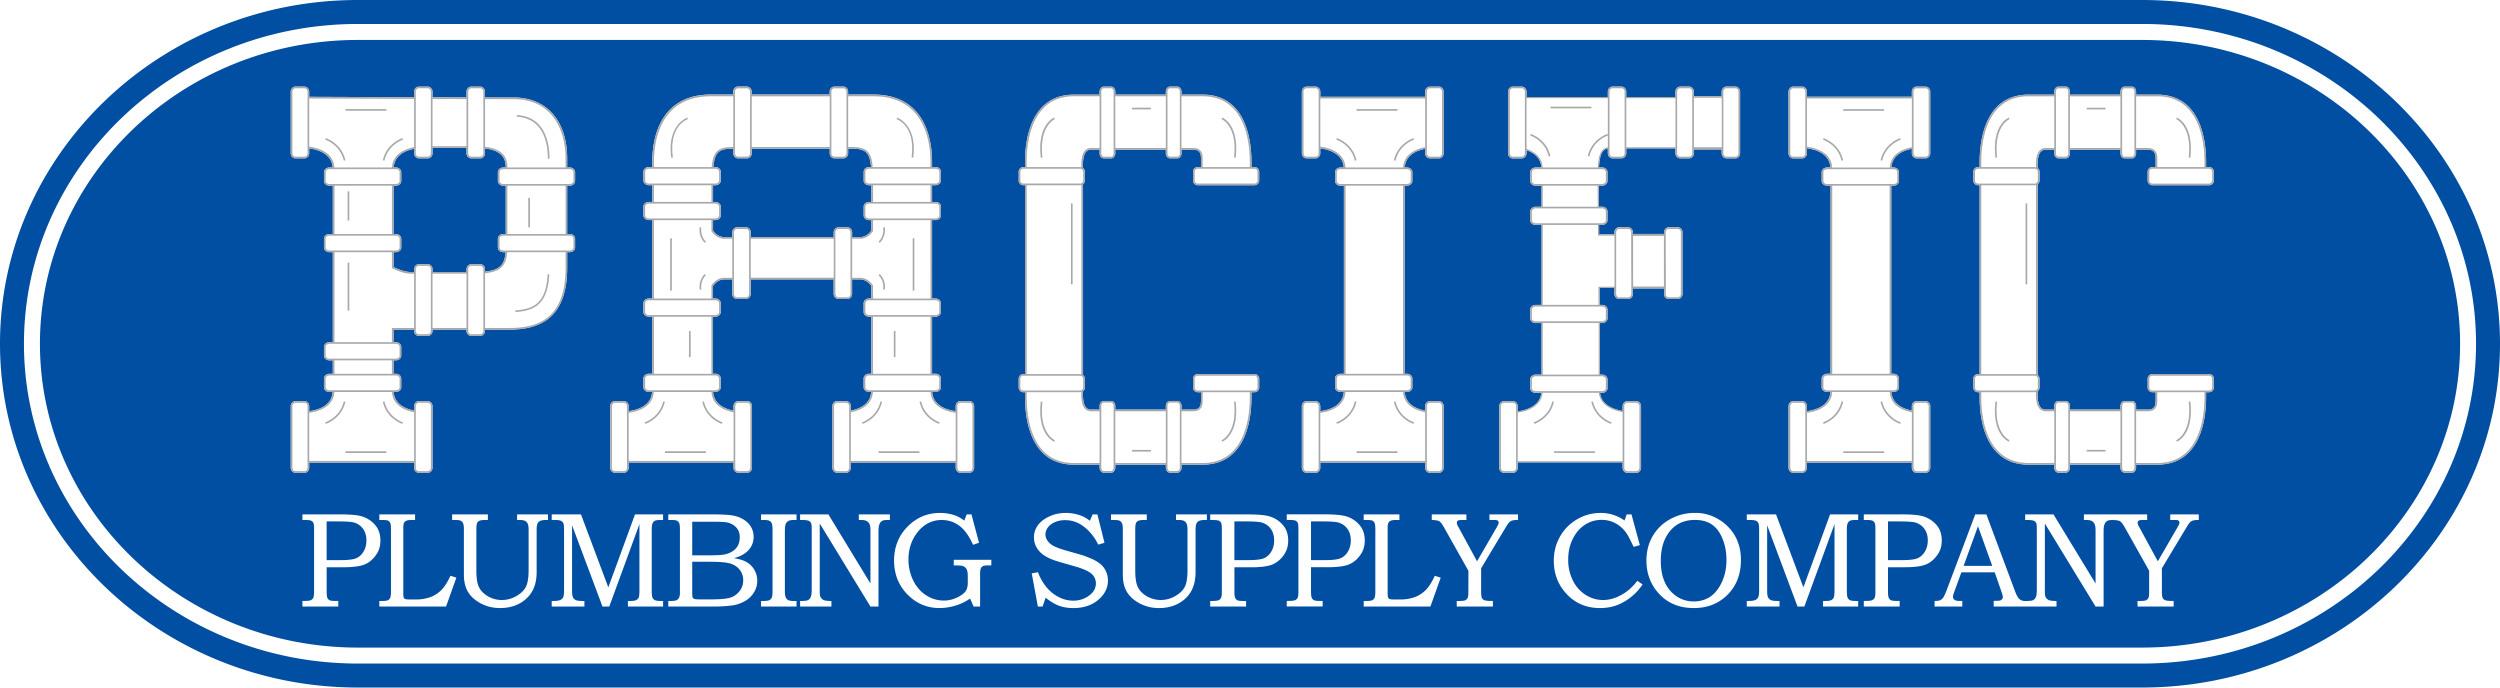
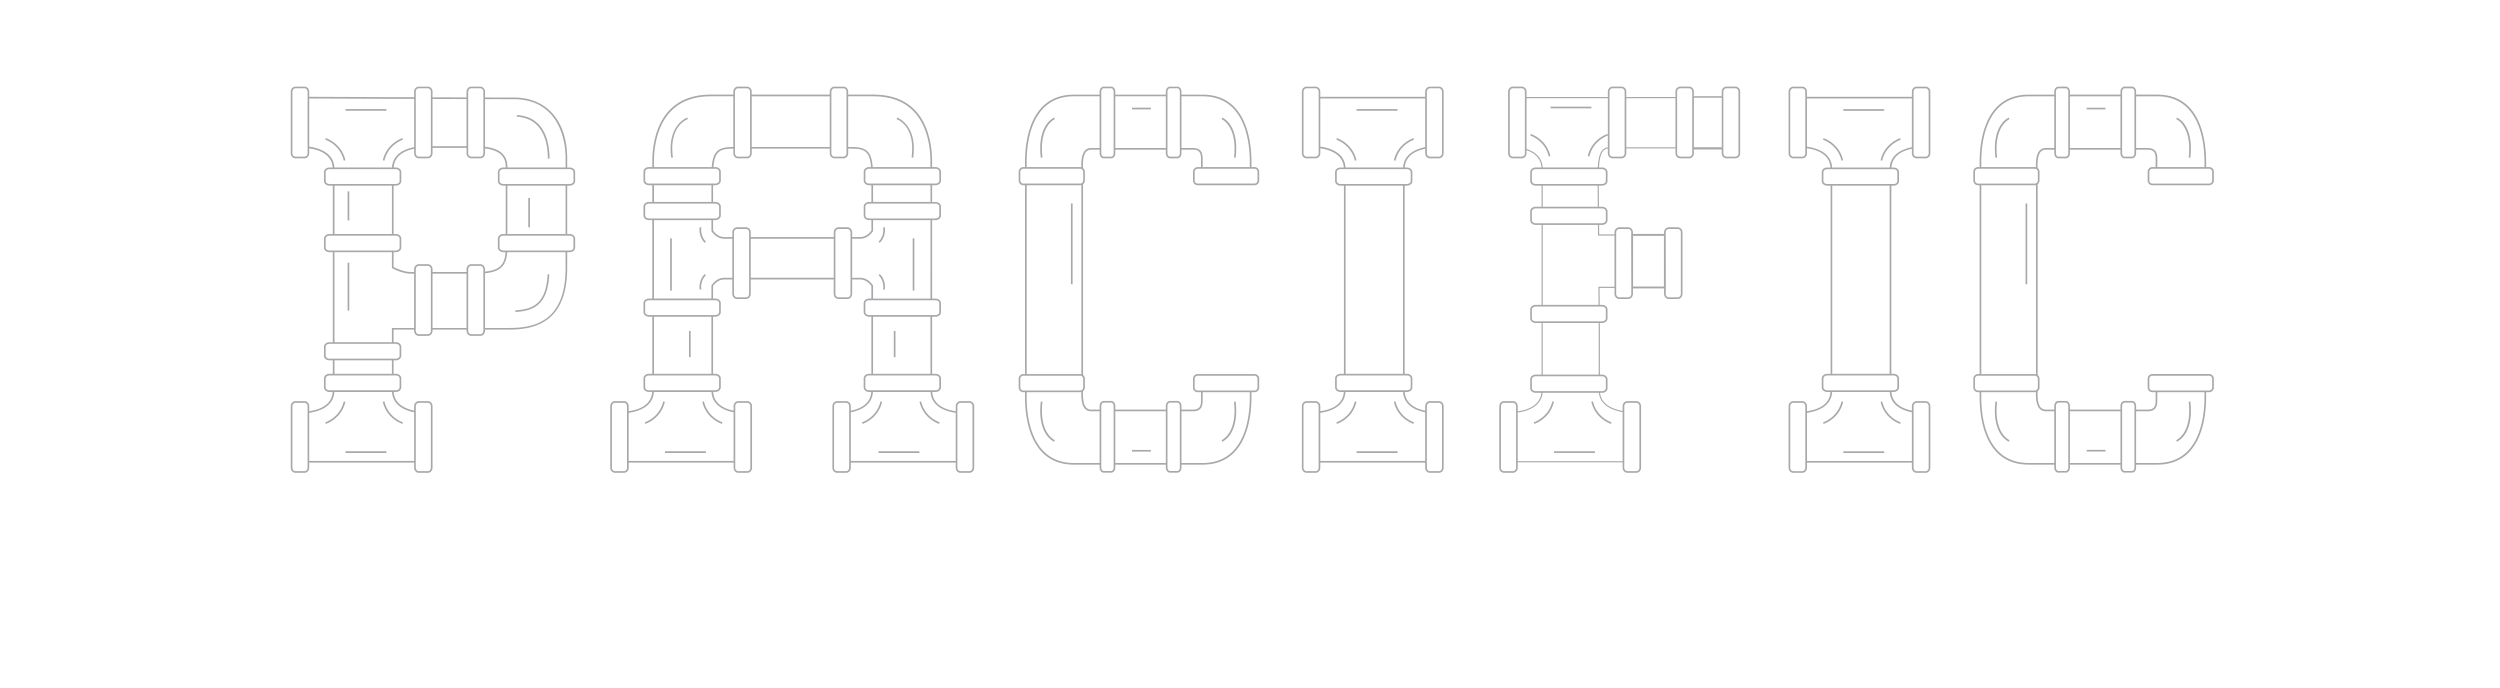
<svg xmlns="http://www.w3.org/2000/svg" width="160" height="44">
  <g fill="none" fill-rule="evenodd">
-     <path fill="#004FA2" d="M137.096 0C149.726 0 160 9.87 160 22.001c0 12.13-10.275 22.001-22.904 22.001H22.903c-12.63 0-22.903-9.87-22.903-22C0 9.87 10.273 0 22.903 0zm0 1.534H22.903c-11.784 0-21.37 9.181-21.37 20.467s9.586 20.466 21.37 20.466h114.193c11.785 0 21.37-9.18 21.37-20.466s-9.585-20.467-21.37-20.467m0 1.023c11.22 0 20.35 8.722 20.35 19.444s-9.13 19.444-20.35 19.444H22.903c-11.22 0-20.347-8.723-20.347-19.444 0-10.722 9.127-19.444 20.347-19.444zm-28.613 30.27a3.2 3.2 0 00-1.593.4q-.724.4-1.122 1.09-.397.69-.396 1.558 0 1.17.704 2.01.858 1.03 2.326 1.03 1.317 0 2.168-.858.849-.857.85-2.216 0-.877-.382-1.544a2.9 2.9 0 00-1.086-1.082 2.8 2.8 0 00-1.47-.388m-77.258.095h-2.288v.357h.211q.244 0 .343.05a.32.32 0 01.147.163q.052.11.052.388v2.893q0 .667.263 1.108.262.44.82.738.555.295 1.23.296.709 0 1.245-.29.534-.292.815-.785.284-.497.283-1.241V33.88q-.001-.348.125-.475.127-.125.466-.126h.136v-.357h-1.978v.357h.167q.237 0 .347.06.11.057.167.181.055.124.056.404v2.552q-.001.741-.175 1.083-.175.341-.61.59-.437.25-.923.251-.484 0-.887-.233-.403-.234-.576-.577-.172-.344-.172-1.052V33.88q0-.302.047-.404a.3.3 0 01.14-.144q.117-.052.398-.053h.15zm28.934-.094c-.807 0-1.495.29-2.072.874q-.865.877-.865 2.17 0 1.3.854 2.171.855.873 2.054.872.59-.001 1.195-.214.407-.144.762-.396l.224.513h.416V36.78q0-.295.045-.396a.27.27 0 01.136-.15q.092-.05.34-.05h.198v-.357h-2.404v.357q.488 0 .598.047.144.06.222.197.076.138.077.472v.423a1.3 1.3 0 01-.049.333.7.7 0 01-.211.315 1.9 1.9 0 01-.558.327 1.9 1.9 0 01-.717.138 2.07 2.07 0 01-1.11-.325q-.524-.324-.838-.945a3 3 0 01-.313-1.36q.001-1.034.61-1.779.614-.747 1.518-.747.628.001 1.125.365.495.365.88 1.222l.382-.13-.483-1.814h-.308l-.152.396a2.3 2.3 0 00-.426-.264 2.5 2.5 0 00-.537-.17 3 3 0 00-.593-.056m42.268 0q-.801 0-1.495.408-.695.406-1.09 1.102-.397.696-.398 1.55 0 1.165.716 2.009.862 1.018 2.242 1.018.626 0 1.148-.21a3.4 3.4 0 001.007-.641q.309-.273.57-.662l-.339-.23q-.433.579-1.02.903-.592.324-1.158.325-.599 0-1.119-.322a2.25 2.25 0 01-.82-.918 2.9 2.9 0 01-.305-1.354q0-.74.3-1.332t.782-.897c.32-.205.674-.306 1.052-.306q.487-.001.893.218.406.224.673.594c.114.156.273.461.486.915l.4-.109-.535-1.967h-.31l-.134.39a2.8 2.8 0 00-.747-.37 2.6 2.6 0 00-.799-.114m-29.033.094h-2.288v.357h.212q.244 0 .343.05a.32.32 0 01.148.163c.035.072.052.204.052.388v2.893q0 .667.262 1.108.263.44.82.738.555.295 1.23.296.71 0 1.245-.29.536-.292.816-.785.282-.497.283-1.241v-2.72q0-.348.124-.475.125-.125.467-.126h.135v-.357h-1.978v.357h.168q.235 0 .346.06.111.057.168.181.053.124.054.404v2.552q.002.741-.174 1.083t-.612.59a1.81 1.81 0 01-1.807.018q-.406-.234-.576-.577-.173-.344-.175-1.052V33.88q.001-.302.049-.404a.3.3 0 01.142-.144q.115-.052.397-.053h.15zm-5.173-.094q-.584-.002-1.077.229-.494.235-.732.576-.237.343-.239.75 0 .517.365.918.364.4 1.258.66l1.063.304q.721.212 1 .456a.8.8 0 01.278.627q-.001.42-.38.727a1.67 1.67 0 01-1.07.366q-.452.001-.886-.208a2.5 2.5 0 01-.793-.617 3.2 3.2 0 01-.576-.996l-.4.077.393 2.121h.303l.192-.567q.464.371.862.517.4.146.908.147.981-.001 1.601-.527.618-.526.619-1.23 0-.316-.126-.588a1.3 1.3 0 00-.34-.462 2.4 2.4 0 00-.605-.357 6 6 0 00-.591-.227l-1.113-.318q-.53-.158-.76-.3a1.04 1.04 0 01-.35-.327.7.7 0 01-.116-.382q0-.221.15-.432.15-.21.445-.344t.666-.132q.624 0 1.13.366.615.439.988 1.202l.4-.12-.454-1.815h-.305l-.177.408a2 2 0 00-.589-.337 2.7 2.7 0 00-.942-.165m45.447.094h-1.872v.357h.203c.181 0 .311.016.382.048a.3.3 0 01.157.154q.047.103.047.417v3.864q-.001.341-.056.457a.4.4 0 01-.184.179q-.13.062-.434.063h-.115v.357h2.094v-.357h-.14q-.3-.002-.42-.06a.4.4 0 01-.176-.176c-.036-.076-.055-.215-.055-.428v-4.179l1.944 5.2h.437l1.93-5.275v4.343q0 .096-.024.268a.3.3 0 01-.073.162.34.34 0 01-.162.11q-.105.036-.316.035h-.163v.357h2.252v-.357h-.152q-.276 0-.382-.057a.32.32 0 01-.147-.168c-.03-.07-.044-.231-.044-.474v-3.89q0-.266.054-.384a.34.34 0 01.15-.162q.098-.048.369-.047h.152v-.357h-1.798l-1.708 4.667zm13.461 0h-.713l-1.84 4.879q-.136.347-.216.454a.5.5 0 01-.189.156q-.106.05-.356.05v.358h1.773v-.358q-.072-.004-.184-.003a.7.7 0 01-.251-.035.24.24 0 01-.119-.094.26.26 0 01-.043-.148q.001-.075.073-.274l.464-1.278h2.134l.4 1.145q.121.345.121.434 0 .121-.122.2-.06.044-.269.043-.097 0-.195.01v.358h4.02v-.358a2 2 0 01-.431-.035.4.4 0 01-.185-.109.4.4 0 01-.107-.176 2.3 2.3 0 01-.022-.422v-4.215l3.245 5.314h.515v-4.84q.001-.285.065-.44a.37.37 0 01.198-.216q.088-.04.325-.042.33.009.454.072.122.065.311.397l1.561 2.779v1.33q0 .31-.038.39a.36.36 0 01-.151.164q-.094.049-.38.05h-.174v.356h2.312v-.357q-.418 0-.534-.045a.33.33 0 01-.166-.14q-.052-.096-.053-.417v-1.49l1.602-2.664q.135-.221.21-.293a.5.5 0 01.194-.103 1.3 1.3 0 01.355-.03v-.357h-1.826v.357h.307a1 1 0 01.153.01q.067.02.099.06a.2.2 0 01.03.1.3.3 0 01-.017.084q-.016.038-.086.175l-1.28 2.214-1.16-2.133-.055-.1a.5.5 0 01-.076-.225q-.001-.102.064-.142.063-.044.294-.043h.25v-.357h-4.048v.357h.15q.241 0 .356.068.121.066.178.2c.044.086.061.23.061.43v3.367l-2.692-4.422h-1.813v.357h.15q.323.002.431.063.111.062.15.208.014.075.014.428v3.74q.001.34-.058.482a.4.4 0 01-.167.203q-.107.057-.415.058h-.104a.54.54 0 01-.37-.122q-.138-.12-.276-.491zm-33.279 0h-2.216v.357q.343.008.469.073.123.065.313.397l1.563 2.779-.002 1.33q.001.31-.04.39a.36.36 0 01-.148.164q-.096.049-.381.05h-.176v.356h2.315v-.357q-.421 0-.534-.045a.3.3 0 01-.166-.14q-.054-.096-.053-.417v-1.49l1.6-2.664q.137-.221.212-.293a.5.5 0 01.192-.103q.114-.033.357-.03v-.357h-1.829v.357h.31q.118.003.15.01.071.02.099.06.03.042.03.1a.2.2 0 01-.015.084 3 3 0 01-.087.175l-1.28 2.214-1.16-2.133q-.033-.063-.057-.1a.5.5 0 01-.075-.225q-.001-.102.065-.142.063-.044.295-.043h.25zm-40.831 0h-1.812v.357h.148q.323.002.43.063.11.062.149.208.018.075.016.428v3.74q0 .34-.059.482a.4.4 0 01-.167.203q-.108.057-.416.058h-.101v.357h2.004v-.357a2 2 0 01-.431-.035.4.4 0 01-.185-.109.5.5 0 01-.11-.176 2.3 2.3 0 01-.02-.422v-4.215l3.245 5.314h.515v-4.84q0-.285.066-.44a.37.37 0 01.195-.216q.097-.044.358-.043h.109v-.357h-1.988v.357h.151q.238 0 .356.068a.43.43 0 01.18.2q.059.13.058.43v3.367zm-2.04 0h-2.272v.357h.185q.253 0 .356.053a.32.32 0 01.148.167q.047.114.047.443v3.882q0 .306-.047.416a.34.34 0 01-.148.164q-.103.056-.356.057h-.185v.357h2.272v-.357h-.174q-.26-.001-.361-.056a.4.4 0 01-.155-.175q-.056-.119-.056-.406v-3.803q.001-.36.052-.483a.4.4 0 01.161-.19q.11-.069.359-.069h.174zm-24.413 0h-2.288v.357h.185q.286 0 .376.043.09.045.138.15.046.104.046.408v4.006q0 .263-.051.371a.3.3 0 01-.145.157q-.095.047-.364.047h-.185v.357h4.27l.661-1.847-.378-.125q-.276.6-.568.901-.293.301-.699.46a2.7 2.7 0 01-.956.159h-.318q-.29-.002-.345-.026a.18.18 0 01-.112-.11 1 1 0 01-.02-.235v-4.219q-.001-.228.047-.315.046-.09.147-.135.101-.048.349-.047h.21zm62.998 0h-2.286v.357h.184q.288 0 .377.043.09.045.137.15.046.104.047.408v4.006q0 .263-.052.371a.3.3 0 01-.146.157q-.093.047-.363.047h-.184v.357h4.269l.66-1.847-.378-.125q-.275.6-.567.901t-.695.46a2.7 2.7 0 01-.957.159h-.319q-.29-.002-.348-.026a.2.2 0 01-.11-.11q-.022-.056-.022-.34v-4.114q0-.228.05-.315.046-.09.144-.135.102-.048.35-.047h.21zm-52.38 0H35.31v.357h.2q.277 0 .384.048a.32.32 0 01.158.154q.047.103.047.417v3.864q0 .341-.054.457a.4.4 0 01-.187.179q-.127.062-.432.063h-.116v.357h2.092v-.357h-.14q-.3-.002-.417-.06a.4.4 0 01-.177-.176c-.036-.076-.055-.215-.055-.428v-4.179l1.946 5.2h.435l1.93-5.275v4.343q-.002.096-.023.268a.3.3 0 01-.073.162.35.35 0 01-.166.11q-.1.036-.313.035h-.163v.357h2.252v-.357h-.152q-.277 0-.38-.057a.3.3 0 01-.15-.168c-.03-.07-.045-.231-.045-.474v-3.89q.002-.266.054-.384a.34.34 0 01.153-.162q.095-.048.368-.047h.152v-.357H40.64l-1.708 4.667zm42.615 0h-2.345v.358h.137q.31 0 .412.042.103.046.15.14.045.096.045.376v4.029q0 .289-.05.392a.3.3 0 01-.155.152q-.105.05-.402.05h-.137v.357h2.296v-.356h-.203q-.275-.001-.363-.05a.33.33 0 01-.14-.172q-.04-.089-.04-.424v-1.511h1.086q.933 0 1.367-.187a1.7 1.7 0 00.733-.638q.255-.372.255-.882 0-.604-.332-.99-.331-.39-.836-.552-.405-.136-1.478-.135m-34.21 0H42.77v.358h.197q.271-.001.362.047.092.044.14.152.046.106.046.393v4.1q0 .279-.153.4-.104.09-.395.09h-.197v.356h2.97q.533 0 1.039-.06a2.3 2.3 0 00.888-.283 1.6 1.6 0 00.586-.56q.212-.344.21-.743a1.36 1.36 0 00-.788-1.253q-.237-.117-.7-.2.367-.097.574-.227.336-.2.51-.488.171-.285.173-.646-.002-.498-.33-.853-.33-.354-.895-.491-.38-.093-1.42-.093m-23.882 0h-2.351v.358h.138q.31 0 .414.042.103.046.148.14.048.096.047.376v4.029q0 .289-.05.392a.32.32 0 01-.157.152q-.104.05-.402.05h-.138v.357h2.297v-.356h-.201c-.185 0-.304-.018-.365-.05a.32.32 0 01-.141-.172q-.038-.089-.038-.424v-1.511h1.087q.93 0 1.365-.187.433-.19.735-.638.253-.372.253-.882 0-.604-.331-.99a1.77 1.77 0 00-.835-.552q-.407-.136-1.475-.135m99.923 0h-2.345v.358h.136q.308 0 .414.042.102.046.146.14c.034.063.047.19.047.376v4.029q0 .289-.048.392a.32.32 0 01-.156.152q-.107.05-.403.05h-.136v.357h2.295v-.356h-.201q-.278-.001-.365-.05a.32.32 0 01-.14-.172q-.04-.089-.04-.424v-1.511h1.088q.931 0 1.364-.187.434-.19.733-.638.257-.372.255-.882 0-.604-.33-.99a1.8 1.8 0 00-.835-.552q-.405-.136-1.48-.135m-36.926 0h-2.349v.358h.139q.31 0 .413.042.104.046.15.14.044.096.044.376v4.029q0 .289-.047.392a.32.32 0 01-.156.152c-.072.033-.204.05-.404.05h-.139v.357h2.298v-.356h-.203q-.275-.001-.362-.05a.32.32 0 01-.141-.172q-.038-.089-.039-.424v-1.511h1.086q.93 0 1.366-.187.432-.19.734-.638.254-.372.254-.882-.001-.604-.332-.99a1.77 1.77 0 00-.836-.552q-.406-.136-1.476-.135m23.776.358q.627 0 1.048.27.419.268.674.836.295.658.295 1.451 0 .784-.295 1.422-.3.641-.752.939t-1.047.298a1.94 1.94 0 01-1.067-.307 2.1 2.1 0 01-.76-.873q-.28-.573-.282-1.396 0-.863.285-1.45.29-.588.766-.89.475-.3 1.135-.3m-63.026 2.677q.947 0 1.322.125.37.124.582.405.21.283.21.645 0 .43-.258.735a1.2 1.2 0 01-.627.403q-.37.095-1.23.095h-.575q-.342 0-.409-.022-.104-.029-.138-.106-.026-.054-.026-.347v-1.933zm81.14-2.274l.912 2.536h-1.831zm-104.938-.308q.742 0 1.003.07c.246.074.436.207.58.406q.215.299.215.742 0 .406-.184.71a1.02 1.02 0 01-.465.427q-.28.12-.976.121h-.921v-2.476zm99.927 0c.494 0 .831.024 1.002.07q.367.11.58.406.216.299.216.742 0 .406-.183.71-.185.303-.466.427c-.188.08-.51.121-.977.121h-.92v-2.476zm-41.83 0q.743 0 1.001.07.368.11.583.406.211.299.212.742 0 .406-.184.71a1 1 0 01-.465.427q-.28.12-.973.121h-.923v-2.476zm4.902 0q.743 0 1.003.07.367.11.58.406.216.299.216.742 0 .406-.185.71a1 1 0 01-.465.427c-.185.08-.513.121-.976.121h-.92v-2.476zm-39.042.019q.724 0 .958.052.352.09.565.331c.142.16.211.365.211.606q.001.43-.232.706-.235.271-.674.386-.281.071-1.048.07h-1.088V33.39zm2.196-27.85h-.578c-.167 0-.302.145-.302.325v.186h-1.434c-3.3 0-3.73 2.87-3.748 4.211l-.001.426h-.218c-.191 0-.347.134-.347.298v.568c0 .165.156.298.347.298h.218v1.07h-.218c-.191 0-.347.132-.347.297v.568c0 .165.156.297.347.297h.218v5.02h-.218c-.191 0-.347.133-.347.297v.57c0 .163.156.296.347.296h.218v3.651h-.218c-.191 0-.347.134-.347.299v.567c0 .165.156.298.347.298h.21c-.058.914-.99 1.163-1.503 1.23v-.319c0-.18-.135-.324-.3-.324h-.578c-.166 0-.302.145-.302.324v3.938c0 .18.136.325.302.325h.579c.164 0 .299-.146.299-.325v-.328h6.713v.328c0 .18.136.325.302.325h.579c.165 0 .3-.146.3-.325v-3.938c0-.18-.135-.324-.3-.324h-.58c-.165 0-.3.145-.3.324v.285c-.525-.102-1.254-.39-1.306-1.196h.138c.192 0 .348-.133.348-.298v-.567c0-.165-.156-.299-.348-.299h-.145v-3.65h.145c.192 0 .348-.134.348-.298v-.569c0-.164-.156-.297-.348-.297h-.145V18.3q.303-.418.733-.418h.496v.924c0 .18.134.326.301.326h.58c.165 0 .3-.147.3-.326v-.924h5.31v.924c0 .18.135.326.302.326h.577c.164 0 .302-.15.302-.326v-.924h.497q.427 0 .733.418v.804h-.146c-.191 0-.347.133-.347.297v.57c0 .163.156.296.347.296h.146v3.651h-.146c-.191 0-.347.134-.347.299v.567c0 .165.156.298.347.298h.138c-.052.806-.782 1.095-1.306 1.197v-.286c0-.18-.135-.324-.302-.324h-.578c-.165 0-.3.145-.3.324v3.938c0 .18.135.325.3.325h.578c.167 0 .302-.146.302-.325v-.328h6.713v.328c0 .18.134.325.3.325h.578c.167 0 .303-.146.303-.325v-3.938c0-.18-.136-.324-.303-.324h-.578c-.166 0-.3.145-.3.324v.318c-.513-.066-1.445-.316-1.504-1.229h.211c.192 0 .349-.133.349-.298v-.567c0-.165-.157-.299-.349-.299h-.218v-3.65h.218c.192 0 .349-.134.349-.298v-.569c0-.164-.157-.297-.349-.297h-.218v-5.02h.218c.192 0 .349-.132.349-.297v-.568c0-.165-.157-.297-.349-.297h-.218v-1.07h.218c.192 0 .349-.133.349-.298v-.568c0-.164-.157-.298-.349-.298h-.218l-.001-.426c-.019-1.342-.447-4.21-3.746-4.21h-1.626v-.187c0-.18-.135-.324-.302-.324h-.578c-.165 0-.3.144-.3.324v.186h-4.993V5.87c0-.18-.135-.324-.3-.324m67.535 0h-.577c-.166 0-.3.145-.3.325v3.94c0 .18.134.325.3.325h.577c.166 0 .3-.146.3-.325V9.49c.514.066 1.446.315 1.505 1.229h-.212c-.191 0-.349.133-.349.296v.57c0 .164.158.296.35.296h.219v12.04h-.22c-.191 0-.349.134-.349.299v.567c0 .165.158.298.35.298h.211c-.059.914-.991 1.163-1.504 1.23v-.319c0-.18-.135-.324-.3-.324h-.578c-.166 0-.3.145-.3.324v3.938c0 .18.134.325.3.325h.577c.166 0 .3-.146.3-.325v-.328h6.714v.328c0 .18.135.325.302.325h.578c.167 0 .301-.146.301-.325v-3.938c0-.18-.134-.324-.301-.324h-.578c-.167 0-.302.145-.302.324v.281c-.523-.105-1.254-.396-1.307-1.192h.14c.19 0 .346-.133.346-.298v-.567c0-.165-.156-.299-.347-.299h-.146v-12.04h.146c.19 0 .347-.132.347-.295v-.57c0-.164-.156-.297-.347-.297h-.139c.052-.808.783-1.096 1.307-1.197v.286c0 .18.135.325.302.325h.578c.167 0 .301-.146.301-.325v-3.94c0-.18-.134-.324-.301-.324h-.578c-.167 0-.302.144-.302.324v.325h-6.713v-.325c0-.18-.135-.324-.3-.324m-95.855 0h-.578c-.167 0-.303.145-.303.325v3.94c0 .18.136.325.303.325h.578c.166 0 .301-.146.301-.325v-.314c.511.07 1.442.324 1.501 1.225h-.208c-.192 0-.348.133-.348.296v.57c0 .164.156.296.348.296h.216v3.094h-.216c-.192 0-.348.134-.348.298v.569c0 .163.156.297.348.297h.216v5.76h-.216c-.192 0-.348.133-.348.297v.57c0 .162.156.296.348.296h.216v.86h-.216c-.192 0-.348.133-.348.298v.567c0 .165.156.298.348.298h.208c-.058.913-.988 1.163-1.5 1.23v-.319c0-.18-.136-.324-.302-.324h-.578c-.167 0-.303.145-.303.324v3.938c0 .18.136.325.303.325h.578c.166 0 .301-.146.301-.325v-.328h6.713v.328c0 .18.136.325.301.325h.578c.165 0 .3-.146.3-.325v-3.938c0-.18-.135-.324-.3-.324h-.578c-.165 0-.301.145-.301.324v.281c-.524-.106-1.254-.398-1.307-1.192h.14c.19 0 .345-.133.345-.298v-.567c0-.165-.155-.299-.346-.299h-.147v-.86h.147c.19 0 .346-.133.346-.296v-.569c0-.164-.155-.298-.346-.298h-.147v-.803h1.315v.077c0 .178.136.324.301.324h.578c.165 0 .3-.146.3-.324v-.077h2.176v.077c0 .178.135.324.304.324h.577c.167 0 .302-.146.302-.324v-.077h1.518c1.608 0 3.744-.41 3.744-3.96v-.996h.159c.192 0 .347-.134.347-.297v-.569c0-.164-.155-.298-.347-.298h-.16v-3.094h.16c.192 0 .347-.132.347-.295v-.57c0-.164-.155-.297-.347-.297h-.16v-.563c0-2.415-1.307-3.915-3.41-3.915h-.872l-.98-.003v-.37c0-.18-.134-.324-.3-.324h-.578c-.169 0-.304.144-.304.324v.366l-2.176-.008V5.87c0-.18-.135-.324-.3-.324h-.578c-.165 0-.301.144-.301.324v.354l-.637-.003-6.076-.025V5.87c0-.18-.135-.324-.301-.324m77.907 0h-.576c-.167 0-.303.145-.303.325v3.94c0 .18.136.325.303.325h.576c.166 0 .302-.146.302-.325v-.197c.454.16.914.478.955 1.108h-.373c-.191 0-.346.133-.346.296v.57c0 .164.155.296.346.296h.381v1.35h-.38c-.192 0-.347.134-.347.298v.568c0 .165.155.297.346.297h.381v5.118h-.38c-.192 0-.347.133-.347.297v.568c0 .163.155.296.346.296h.381v3.303h-.38c-.189 0-.347.136-.347.298v.572c0 .162.155.295.346.295h.368c-.093.867-1.008 1.116-1.513 1.186V26c0-.18-.135-.325-.302-.325h-.577c-.167 0-.303.145-.303.324v3.938c0 .18.136.325.303.325h.577c.167 0 .302-.146.302-.325v-.343h6.713v.343c0 .18.134.325.3.325h.58c.165 0 .301-.146.301-.325v-3.938c0-.18-.136-.324-.302-.324h-.58c-.165 0-.299.145-.299.324v.304c-.554-.098-1.358-.377-1.446-1.159h.131c.192 0 .348-.133.348-.295v-.572c0-.164-.156-.298-.348-.298h-.14v-2.934l-.003-.369h.143c.192 0 .348-.133.348-.296v-.568c0-.164-.156-.297-.348-.297h-.151l-.009-1.085h.954v.382c0 .177.138.326.302.326h.577c.167 0 .302-.147.302-.326v-.35h1.992v.35c0 .18.135.326.3.326h.578c.167 0 .302-.147.302-.326V14.87c0-.178-.135-.323-.302-.323h-.578c-.165 0-.3.145-.3.323v.1h-1.992v-.1c0-.178-.135-.323-.302-.323h-.577c-.166 0-.302.145-.302.323v.131h-.98l-.004-.607h.19c.192 0 .348-.132.348-.297v-.568c0-.164-.156-.298-.348-.298h-.199l-.01-1.35h.21c.191 0 .347-.132.347-.295v-.57c0-.164-.156-.297-.348-.297h-.197c.043-.754.182-1.162.566-1.216v.305c0 .18.134.325.301.325h.578c.167 0 .302-.146.302-.325v-.312h3.146v.312c0 .18.136.325.302.325h.577c.166 0 .3-.146.3-.325v-.243h1.78v.243c0 .18.136.325.301.325h.58c.165 0 .3-.146.3-.325v-3.94c0-.18-.135-.324-.3-.324h-.58c-.165 0-.301.144-.301.324v.289h-1.773l-.001.023-.005-.312c0-.18-.135-.324-.301-.324h-.577c-.166 0-.302.144-.302.324v.34h-3.146v-.34c0-.18-.135-.324-.302-.324h-.578c-.167 0-.301.144-.301.324v.34h-5.204v-.34c0-.18-.136-.324-.302-.324m-13.197 0h-.578c-.167 0-.303.145-.303.325v3.94c0 .18.136.325.303.325h.578c.165 0 .3-.146.3-.325v-.315c.511.07 1.444.324 1.503 1.226h-.212c-.19 0-.345.133-.345.296v.57c0 .164.155.296.345.296h.22v12.04h-.22c-.19 0-.345.134-.345.299v.567c0 .165.155.298.345.298h.213c-.06.914-.991 1.163-1.504 1.23v-.319c0-.18-.135-.324-.3-.324h-.578c-.167 0-.303.145-.303.324v3.938c0 .18.136.325.303.325h.578c.165 0 .3-.146.3-.325v-.328h6.712v.328c0 .18.136.325.302.325h.58c.166 0 .3-.146.3-.325v-3.938c0-.18-.134-.324-.3-.324h-.58c-.166 0-.302.145-.302.324v.285c-.525-.101-1.255-.39-1.306-1.196h.14c.19 0 .346-.133.346-.298v-.567c0-.165-.156-.299-.347-.299h-.147v-12.04h.147c.19 0 .347-.132.347-.295v-.57c0-.164-.156-.297-.347-.297h-.14c.052-.806.782-1.095 1.307-1.197v.286c0 .18.136.325.302.325h.58c.166 0 .3-.146.3-.325v-3.94c0-.18-.134-.324-.3-.324h-.58c-.166 0-.302.144-.302.324v.325H84.5v-.325c0-.18-.135-.324-.3-.324m-13.082 0h-.482c-.143 0-.26.145-.26.325v.188h-1.643c-2.827 0-3.133 3.012-3.133 4.308v.327h-.101a.3.3 0 00-.303.298v.568a.3.3 0 00.303.298h.101V23.94h-.101a.3.3 0 00-.303.296v.57a.3.3 0 00.303.297h.101v.325c0 1.296.306 4.311 3.133 4.311h1.642v.187c0 .18.118.324.261.324h.482c.145 0 .263-.144.263-.324v-.187h3.232v.187c0 .18.118.324.261.324h.481c.145 0 .262-.144.262-.324v-.187h1.348c2.825 0 3.13-3.015 3.13-4.31v-.326h.192a.3.3 0 00.303-.297v-.57a.3.3 0 00-.303-.296h-3.63a.3.3 0 00-.304.296v.57c0 .163.137.297.304.297h.207v.534c0 .348-.086.579-.512.579h-.735v-.23c0-.18-.117-.324-.262-.324h-.48c-.144 0-.262.145-.262.324v.23H71.38v-.23c0-.18-.118-.324-.263-.324h-.482c-.143 0-.26.145-.26.324v.23h-.532a.42.42 0 01-.324-.126c-.16-.169-.23-.522-.206-1.05a.3.3 0 00.119-.234v-.57a.29.29 0 00-.118-.231V11.79a.3.3 0 00.118-.233v-.568a.3.3 0 00-.119-.234c-.024-.527.046-.883.206-1.051a.42.42 0 01.324-.126h.531v.23c0 .18.118.325.261.325h.482c.145 0 .263-.146.263-.325v-.23h3.232v.23c0 .18.118.325.261.325h.481c.145 0 .262-.146.262-.325v-.23h.735c.426 0 .512.231.512.579v.534h-.207a.3.3 0 00-.304.298v.568c0 .165.137.298.304.298h3.63a.3.3 0 00.303-.298v-.568a.3.3 0 00-.303-.298h-.192v-.327c0-1.296-.305-4.308-3.13-4.308h-1.348v-.188c0-.18-.117-.324-.262-.324h-.48c-.144 0-.262.144-.262.324v.188H71.38v-.188c0-.18-.118-.324-.263-.324m61.097 0h-.48c-.146 0-.261.143-.261.325v.188h-1.642c-2.83 0-3.135 3.012-3.135 4.308v.327h-.1a.3.3 0 00-.303.298v.568a.3.3 0 00.304.298h.099V23.94h-.1a.3.3 0 00-.303.296v.57c0 .163.136.297.304.297h.099v.325c0 1.296.305 4.311 3.135 4.311h1.642v.187c0 .182.115.324.261.324h.48c.144 0 .262-.144.262-.324v-.187h3.233v.187c0 .18.118.324.261.324h.481c.146 0 .26-.142.26-.324v-.187h1.347c2.829 0 3.134-3.015 3.134-4.31v-.326h.188a.3.3 0 00.306-.297v-.57a.3.3 0 00-.306-.296h-3.627a.3.3 0 00-.303.296v.57a.3.3 0 00.303.297h.208v.534c0 .348-.087.579-.512.579h-.738v-.23c0-.182-.114-.324-.26-.324h-.48c-.144 0-.262.145-.262.324v.23h-3.233v-.23c0-.18-.118-.324-.262-.324h-.48c-.146 0-.261.142-.261.324v.23h-.533a.42.42 0 01-.324-.126c-.16-.168-.229-.521-.207-1.05a.3.3 0 00.12-.234v-.57a.29.29 0 00-.118-.233v-12.21a.3.3 0 00.119-.234v-.568a.3.3 0 00-.12-.235c-.023-.527.046-.882.206-1.05a.43.43 0 01.324-.126h.533v.23c0 .182.115.325.261.325h.48c.147 0 .262-.143.262-.325v-.23h3.233v.23c0 .18.118.325.261.325h.481c.146 0 .26-.143.26-.325v-.23h.738c.425 0 .512.231.512.579v.534h-.208a.3.3 0 00-.303.298v.568a.3.3 0 00.303.298h3.627a.3.3 0 00.306-.298v-.568a.3.3 0 00-.306-.298h-.188v-.327c0-1.296-.305-4.308-3.134-4.308h-1.347V5.87c0-.182-.114-.324-.26-.324h-.48c-.144 0-.262.144-.262.324v.188h-3.233V5.87c0-.18-.118-.324-.262-.324M29.857 9.467v.343c0 .18.137.325.305.325h.577c.167 0 .302-.146.302-.325v-.306c.39.047.785.155 1.04.41.189.188.284.443.284.756v.05h-.156c-.19 0-.346.134-.346.297v.57c0 .164.155.296.346.296h.156v3.094h-.156c-.19 0-.346.134-.346.298v.569c0 .163.155.297.346.297h.144c-.054.76-.33 1.147-1.312 1.243v-.15c0-.18-.135-.325-.302-.325h-.577c-.168 0-.305.146-.305.325v.174h-2.175v-.174c0-.18-.134-.325-.3-.325h-.578c-.165 0-.301.146-.301.325v.174h-.231c-.282 0-.656-.108-1.084-.315v-.952h.147c.19 0 .346-.134.346-.297v-.569c0-.164-.155-.298-.346-.298h-.147v-3.094h.147c.19 0 .346-.132.346-.295v-.57c0-.164-.155-.297-.346-.297h-.14c.052-.807.783-1.095 1.308-1.197v.286c0 .18.136.325.301.325h.578c.166 0 .3-.146.3-.325v-.343zm23.245.047v.296c0 .179.135.325.3.325h.578c.167 0 .302-.146.302-.325v-.296h.138c.862 0 1.239.11 1.326 1.18h-.125c-.191 0-.347.133-.347.297v.568c0 .164.156.298.347.298h.145v1.07h-.145c-.191 0-.347.132-.347.297v.568c0 .165.156.297.347.297h.145v.669c-.2.276-.447.417-.732.417h-.497v-.303c0-.178-.135-.323-.301-.323h-.578c-.167 0-.302.145-.302.323v.303h-5.31v-.303c0-.178-.135-.323-.3-.323h-.58c-.167 0-.301.145-.301.323v.303h-.496q-.431 0-.734-.417v-.669h.146c.192 0 .348-.132.348-.297v-.568c0-.165-.156-.297-.348-.297h-.146v-1.07h.146c.192 0 .348-.134.348-.298v-.568c0-.164-.156-.298-.348-.298h-.125c.086-1.046.45-1.173 1.273-1.178v.295c0 .179.135.325.302.325h.578c.165 0 .3-.146.3-.325v-.296z" />
    <path fill="#A6A8AB" d="M84.199 5.545c.165 0 .3.144.3.324v.325h6.712v-.325c0-.18.136-.324.302-.324h.58c.166 0 .3.144.3.324v3.94c0 .18-.134.325-.3.325h-.58c-.166 0-.302-.146-.302-.325v-.286c-.525.102-1.255.39-1.307 1.197h.14c.19 0 .347.133.347.296v.57c0 .164-.156.296-.347.296h-.147v12.04h.147c.19 0 .347.134.347.299v.567c0 .165-.156.298-.347.298h-.14c.053.806.782 1.095 1.307 1.197v-.286c0-.18.136-.324.302-.324h.58c.166 0 .3.145.3.324v3.938c0 .18-.134.325-.3.325h-.58c-.166 0-.302-.146-.302-.325v-.328H84.5v.328c0 .18-.135.325-.3.325h-.578c-.167 0-.303-.146-.303-.325v-3.938c0-.18.136-.324.303-.324h.578c.165 0 .3.145.3.324v.318c.513-.066 1.445-.315 1.504-1.229h-.213c-.19 0-.345-.133-.345-.298v-.567c0-.165.155-.298.345-.298h.22v-12.04h-.22c-.19 0-.345-.133-.345-.296v-.57c0-.164.155-.297.345-.297h.212c-.06-.902-.992-1.156-1.503-1.226v.315c0 .18-.135.325-.3.325h-.578c-.167 0-.303-.146-.303-.325v-3.94c0-.18.136-.324.303-.324zm0 20.235h-.578c-.107 0-.197.097-.197.217v3.938c0 .121.09.219.197.219h.578c.106 0 .193-.098.193-.22v-3.937c0-.12-.087-.217-.193-.217m7.894 0h-.58c-.108 0-.194.097-.194.217v3.938c0 .121.086.219.194.219h.58c.106 0 .194-.098.194-.22v-3.937c0-.12-.088-.217-.194-.217m-2.295-.694H86.11c-.06.99-1.074 1.261-1.612 1.333v3.082h6.712v-3.115c-.557-.11-1.36-.422-1.413-1.3m-.357 3.797v.107h-2.618v-.107zm-2.73-3.192l.104.023c-.25 1.097-1.244 1.412-1.254 1.415l-.031-.103c.01-.002.945-.302 1.18-1.335m2.605 0c.233 1.036 1.17 1.333 1.18 1.335l-.031.103c-.01-.003-1.007-.318-1.254-1.415zm.728-1.662H85.79c-.131 0-.238.086-.238.192v.567c0 .105.107.19.238.19h4.254c.13 0 .24-.086.24-.19v-.567c0-.104-.11-.192-.24-.192m-.253-12.147h-3.673v12.04h3.673zm.253-1.056H85.79c-.131 0-.238.085-.238.19v.57c0 .104.107.19.238.19h4.254c.13 0 .24-.087.24-.19v-.57c0-.102-.11-.19-.24-.19M91.211 6.3H84.5v3.085c.538.072 1.553.343 1.612 1.334h3.687c.052-.88.856-1.192 1.413-1.3zm-5.65 2.54c.01.004 1.005.32 1.253 1.418l-.104.023c-.235-1.035-1.17-1.335-1.18-1.338zm4.903 0l.032.103c-.01.003-.947.303-1.18 1.338l-.106-.023c.248-1.097 1.244-1.414 1.254-1.418M84.2 5.651h-.578c-.107 0-.197.098-.197.218v3.94c0 .12.09.217.197.217h.578c.106 0 .193-.097.193-.217v-3.94c0-.12-.087-.218-.193-.218m7.894 0h-.58c-.108 0-.194.098-.194.218v3.94c0 .12.086.217.194.217h.58c.106 0 .194-.097.194-.217v-3.94c0-.118-.089-.218-.194-.218M89.44 6.982v.107h-2.618v-.107zM47.81 5.545c.165 0 .3.144.3.324v.186h4.993V5.87c0-.18.135-.324.3-.324h.578c.167 0 .302.144.302.324v.186h1.625c3.3 0 3.728 2.87 3.747 4.211v.426h.22c.19 0 .348.134.348.298v.568c0 .164-.157.298-.349.298h-.218v1.07h.218c.192 0 .349.132.349.297v.568c0 .165-.157.297-.349.297h-.218v5.02h.218c.192 0 .349.133.349.297v.57c0 .162-.157.296-.349.296h-.218v3.652h.218c.192 0 .349.133.349.297v.568c0 .165-.157.298-.349.298h-.21c.058.913.99 1.162 1.503 1.23v-.319c0-.179.134-.324.3-.324h.578c.167 0 .303.145.303.324v3.938c0 .18-.136.325-.303.325h-.578c-.166 0-.3-.146-.3-.325v-.328h-6.713v.328c0 .18-.135.325-.302.325h-.577c-.166 0-.301-.146-.301-.325v-3.938c0-.179.135-.324.3-.324h.578c.167 0 .302.145.302.324v.286c.524-.102 1.254-.39 1.306-1.197h-.138c-.191 0-.347-.133-.347-.298v-.568c0-.164.156-.297.347-.297h.146V20.27h-.146c-.191 0-.347-.134-.347-.297v-.569c0-.164.156-.296.347-.296h.146v-.805q-.307-.417-.733-.418h-.497v.924c0 .177-.138.326-.301.326h-.578c-.167 0-.302-.147-.302-.326v-.924h-5.31v.924c0 .18-.135.326-.3.326h-.58c-.167 0-.301-.147-.301-.326v-.924h-.496q-.43 0-.734.418v.805h.146c.192 0 .348.132.348.296v.57c0 .162-.156.296-.348.296h-.146v3.652h.146c.192 0 .348.133.348.297v.568c0 .165-.156.298-.348.298h-.138c.052.805.78 1.094 1.305 1.196v-.285c0-.179.136-.324.302-.324h.579c.165 0 .3.145.3.324v3.938c0 .18-.135.325-.3.325h-.58c-.165 0-.3-.146-.3-.325v-.328h-6.714v.328c0 .18-.135.325-.3.325h-.578c-.166 0-.302-.146-.302-.325v-3.938c0-.179.136-.324.302-.324h.579c.164 0 .299.145.299.324v.318c.512-.066 1.445-.315 1.503-1.229h-.21c-.191 0-.347-.133-.347-.298v-.568c0-.164.156-.297.347-.297h.218V20.27h-.218c-.191 0-.347-.134-.347-.297v-.569c0-.164.156-.296.347-.296h.218v-5.02h-.218c-.191 0-.347-.133-.347-.298v-.568c0-.165.156-.297.347-.297h.218v-1.07h-.218c-.191 0-.347-.134-.347-.298v-.568c0-.164.156-.298.347-.298h.218v-.426c.02-1.342.449-4.21 3.748-4.21h1.436v-.187c0-.18.134-.324.301-.324zM62.044 25.78h-.578c-.106 0-.194.097-.194.217v3.938c0 .121.088.219.194.219h.578c.107 0 .195-.098.195-.22v-3.937c0-.12-.088-.217-.195-.217m-7.893 0h-.577c-.107 0-.195.097-.195.217v3.938c0 .121.088.219.195.219h.577c.108 0 .195-.098.195-.22v-3.937c0-.12-.087-.217-.195-.217m-6.322 0h-.58c-.106 0-.193.097-.193.217v3.938c0 .121.087.219.194.219h.579c.106 0 .194-.098.194-.22v-3.937c0-.12-.088-.217-.194-.217m-7.893 0h-.58c-.107 0-.193.097-.193.217v3.938c0 .121.086.219.194.219h.579c.107 0 .192-.097.192-.22v-3.937c0-.12-.086-.217-.192-.217m19.62-.694h-3.689c-.052.88-.857 1.191-1.414 1.3v3.115h6.713v-3.082c-.539-.073-1.552-.344-1.61-1.333m-14.02 0h-3.69c-.058.99-1.073 1.26-1.611 1.333v3.082h6.713v-3.115c-.557-.11-1.36-.422-1.412-1.3m-.359 3.797v.107H42.56v-.107zm13.665 0v.107h-2.618v-.107zm-2.493-3.192l.104.023c-.247 1.097-1.244 1.412-1.254 1.415l-.03-.103c.01-.002.947-.301 1.18-1.335m2.605 0c.235 1.034 1.173 1.333 1.182 1.335l-.031.103c-.01-.003-1.007-.318-1.255-1.415zm-13.901 0c.234 1.036 1.17 1.333 1.18 1.335l-.031.103c-.01-.003-1.007-.318-1.254-1.415zm-2.607 0l.105.023c-.247 1.097-1.243 1.412-1.253 1.415l-.03-.103c.008-.002.945-.302 1.178-1.335m17.427-1.662h-4.252c-.132 0-.24.087-.24.191v.568c0 .105.108.19.24.19h4.252c.134 0 .241-.085.241-.19v-.568c0-.104-.107-.191-.24-.191m-14.092 0h-4.253c-.132 0-.24.087-.24.191v.568c0 .105.108.19.24.19h4.253c.133 0 .24-.085.24-.19v-.568c0-.103-.11-.191-.24-.191m13.767-3.758h-3.674v3.652h3.674zm-14.019 0h-3.675v3.652h3.675zm11.78.911v1.675h-.106v-1.675zm-13.109 0v1.675h-.106v-1.675zm15.673-1.967h-4.252c-.132 0-.24.085-.24.19v.57c0 .104.108.188.24.188h4.252c.134 0 .241-.084.241-.189v-.569c0-.105-.107-.19-.24-.19m-14.092 0H41.53c-.132 0-.24.085-.24.19v.57c0 .104.108.188.24.188h4.253c.13 0 .24-.086.24-.189v-.569c0-.105-.107-.19-.24-.19m-.252-5.127h-3.675v5.02h3.675v-.839l.01-.013q.338-.477.83-.478h.496V15.28h-.496q-.495-.001-.831-.475l-.009-.013zm14.02 0h-3.675v.704l-.01.013q-.338.475-.83.475h-.497v2.498h.497c.324 0 .604.161.83.478l.01.013v.84h3.674zm-11.804.567h-.579c-.107 0-.195.096-.195.216v3.939c0 .119.09.22.195.22h.58c.104 0 .193-.101.193-.22v-3.94c0-.12-.088-.216-.194-.216m6.49 0h-.577c-.108 0-.195.096-.195.216v3.939c0 .121.087.22.195.22h.578c.105 0 .194-.101.194-.22V14.87c0-.118-.09-.216-.194-.216m-11.24.595V18.6h-.107v-3.35zm15.52 0V18.6h-.106v-3.35zm-2.218 2.29c.017.015.405.347.33.997l-.106-.012c.057-.495-.181-.79-.264-.875l-.028-.027zm-11.193.001l.07.082c-.015.012-.36.312-.294.902l-.106.012c-.073-.65.314-.982.33-.996m8.252-2.26h-5.31v2.497h5.31zm3.272-.735c.073.65-.315.983-.33.997l-.07-.082c.015-.012.36-.312.293-.903zm-11.854 0l.107.012c-.067.591.278.89.293.903l-.07.082c-.016-.014-.403-.347-.33-.997m8.328-5.033h-4.993v.296c0 .179-.135.325-.3.325h-.578c-.167 0-.301-.146-.301-.325v-.295c-.823.005-1.188.132-1.273 1.178h.124c.192 0 .348.134.348.298v.568c0 .164-.156.298-.348.298h-.146v1.07h.146c.192 0 .348.132.348.297v.568c0 .165-.156.297-.348.297h-.146v.669q.302.416.734.417h.496v-.303c0-.178.134-.323.301-.323h.58c.165 0 .3.145.3.323v.303h5.31v-.303c0-.178.135-.323.302-.323h.578c.166 0 .301.145.301.323v.303h.497q.43-.002.733-.417v-.669h-.146c-.191 0-.347-.132-.347-.297v-.568c0-.165.156-.297.347-.297h.146v-1.07h-.146c-.191 0-.347-.134-.347-.298v-.568c0-.164.156-.298.347-.298h.125c-.087-1.07-.465-1.179-1.326-1.179h-.138v.296c0 .179-.135.325-.302.325h-.578c-.165 0-.3-.146-.3-.325zm-7.32 3.52h-4.254c-.132 0-.24.084-.24.19v.568c0 .106.108.19.24.19h4.253c.13 0 .24-.087.24-.19v-.568c0-.104-.11-.19-.24-.19m14.091 0h-4.252c-.132 0-.24.084-.24.19v.568c0 .106.108.19.24.19h4.252c.131 0 .241-.087.241-.19v-.568c0-.104-.11-.19-.24-.19m-.325-1.177h-3.674v1.07h3.674zm-14.019 0h-3.675v1.07h3.675zm.252-1.057h-4.253c-.132 0-.24.085-.24.191v.568c0 .105.108.19.24.19h4.253c.13 0 .24-.087.24-.19v-.568c0-.106-.107-.191-.24-.191m14.092 0h-4.252c-.132 0-.24.085-.24.191v.568c0 .105.108.19.24.19h4.252c.134 0 .241-.085.241-.19v-.568c0-.106-.107-.191-.24-.191M46.93 6.163h-1.436c-3.285 0-3.64 2.939-3.64 4.201v.328h3.696c.086-1.07.461-1.278 1.38-1.285zm8.977 0h-1.625v3.243h.138c.959 0 1.346.195 1.433 1.286h3.695v-.328c0-1.262-.354-4.2-3.64-4.2m1.508 1.361c.013.005 1.316.458 1.03 2.57l-.107-.015c.274-2.02-.907-2.436-.956-2.452zm-13.428 0l.033.103c-.05.016-1.229.433-.954 2.452l-.107.015c-.287-2.112 1.014-2.565 1.028-2.57m3.822-1.873h-.578c-.107 0-.195.098-.195.218v3.94c0 .12.088.217.195.217h.578c.106 0 .194-.097.194-.217V5.87c0-.12-.088-.218-.194-.218m6.17 0h-.577c-.106 0-.194.098-.194.218v3.94c0 .12.088.217.194.217h.578c.107 0 .194-.097.194-.217V5.87c0-.12-.087-.218-.194-.218m-.877.512h-4.993v3.243h4.993zm62.242-.618c.166 0 .3.144.3.324v.325h6.714V5.87c0-.18.135-.324.302-.324h.577c.168 0 .302.144.302.324v3.94c0 .179-.134.325-.302.325h-.577c-.167 0-.302-.146-.302-.325v-.286c-.524.101-1.255.39-1.307 1.197h.14c.19 0 .346.133.346.296v.57c0 .164-.156.296-.347.296h-.146v12.04h.146c.19 0 .347.134.347.299v.567c0 .165-.156.298-.347.298h-.139c.053.796.784 1.087 1.307 1.192v-.28c0-.18.135-.325.302-.325h.577c.168 0 .302.145.302.324v3.938c0 .18-.134.325-.302.325h-.577c-.167 0-.302-.146-.302-.325v-.328h-6.713v.328c0 .18-.135.325-.3.325h-.578c-.166 0-.3-.146-.3-.325v-3.938c0-.179.134-.324.3-.324h.577c.166 0 .3.145.3.324v.318c.513-.066 1.446-.315 1.505-1.229h-.212c-.191 0-.348-.133-.348-.298v-.567c0-.165.157-.298.348-.298h.22v-12.04h-.22c-.191 0-.348-.133-.348-.296v-.57c0-.164.157-.297.348-.297h.212c-.059-.914-.992-1.163-1.504-1.23v.319c0 .179-.135.325-.3.325h-.578c-.166 0-.3-.146-.3-.325V5.87c0-.18.134-.324.3-.324zm0 20.235h-.577c-.107 0-.194.097-.194.217v3.938c0 .121.087.219.194.219h.577c.108 0 .194-.098.194-.22v-3.937c0-.12-.086-.217-.194-.217m7.893 0h-.577c-.107 0-.194.097-.194.217v3.938c0 .121.087.219.194.219h.577c.108 0 .196-.098.196-.22v-3.937c0-.12-.088-.217-.196-.217m-2.294-.694h-3.687c-.059.99-1.073 1.261-1.611 1.333v3.082h6.713v-3.114c-.557-.11-1.362-.421-1.415-1.3m-.356 3.797v.107h-2.619v-.107zm-2.733-3.192l.105.023c-.246 1.097-1.243 1.412-1.253 1.415l-.03-.103c.01-.002.947-.302 1.178-1.335m2.607 0c.234 1.036 1.171 1.333 1.18 1.335l-.03.103c-.01-.003-1.008-.318-1.255-1.415zm.73-1.662h-4.254c-.13 0-.24.088-.24.192v.567c0 .104.11.19.24.19h4.253c.133 0 .239-.085.239-.19v-.567c0-.105-.106-.192-.239-.192m-.255-12.147h-3.673v12.04h3.673zm.254-1.056h-4.253c-.13 0-.24.088-.24.19v.57c0 .103.11.19.24.19h4.253c.133 0 .239-.085.239-.19v-.57c0-.105-.106-.19-.239-.19m1.168-4.525h-6.713v3.085c.538.072 1.552.343 1.611 1.334h3.687c.053-.88.858-1.192 1.415-1.301zm-5.651 2.54c.01.004 1.006.32 1.251 1.418l-.104.023c-.232-1.036-1.17-1.335-1.18-1.338zm4.903 0l.032.103c-.01.003-.947.303-1.181 1.338l-.104-.023c.246-1.097 1.243-1.414 1.253-1.418m-6.266-3.19h-.577c-.107 0-.194.098-.194.218v3.94c0 .12.087.217.194.217h.577c.108 0 .194-.097.194-.217v-3.94c0-.12-.086-.218-.194-.218m7.893 0h-.577c-.107 0-.194.098-.194.218v3.94c0 .12.087.217.194.217h.577c.108 0 .196-.097.196-.217v-3.94c0-.118-.09-.218-.196-.218m-2.65 1.331v.107h-2.619v-.107zm-101.1-1.439c.167 0 .302.144.302.324v.326l6.713.028v-.354c0-.18.136-.324.301-.324h.578c.166 0 .3.144.3.324v.358l2.175.008v-.366c0-.18.137-.324.305-.324h.577c.167 0 .302.144.302.324v.37l.755.002h.53l.566.001c2.103 0 3.41 1.5 3.41 3.914v.564h.16c.192 0 .347.133.347.296v.57c0 .164-.155.296-.347.296h-.16v3.094h.16c.192 0 .347.134.347.298v.569c0 .163-.155.297-.347.297h-.16v.995c0 3.464-2.032 3.94-3.624 3.96l-1.637.001v.077c0 .178-.135.324-.302.324h-.577c-.168 0-.305-.146-.305-.324v-.077h-2.175v.077c0 .178-.134.324-.3.324h-.578c-.165 0-.301-.146-.301-.324v-.077h-1.315v.803h.147c.19 0 .346.134.346.298v.569c0 .163-.155.297-.346.297h-.147v.86h.147c.19 0 .346.133.346.297v.568c0 .165-.155.298-.346.298h-.14c.054.794.784 1.086 1.308 1.192v-.28c0-.18.136-.325.301-.325h.578c.166 0 .3.145.3.324v3.938c0 .18-.134.325-.3.325h-.578c-.165 0-.301-.146-.301-.325v-.328H19.79v.328c0 .18-.135.325-.302.325h-.577c-.167 0-.303-.146-.303-.325v-3.938c0-.179.136-.324.303-.324h.577c.167 0 .302.145.302.324v.318c.513-.066 1.443-.316 1.501-1.229h-.208c-.193 0-.348-.133-.348-.298v-.568c0-.164.155-.297.348-.297h.216v-.86h-.216c-.193 0-.348-.134-.348-.297v-.569c0-.164.155-.298.348-.298h.216v-5.76h-.216c-.193 0-.348-.133-.348-.296v-.569c0-.164.155-.298.348-.298h.216v-3.094h-.216c-.193 0-.348-.132-.348-.296v-.57c0-.163.155-.296.348-.296h.208c-.059-.9-.99-1.155-1.5-1.226v.315c0 .179-.136.325-.303.325h-.577c-.167 0-.303-.146-.303-.325v-3.94c0-.18.136-.324.303-.324zm0 20.235h-.577c-.108 0-.197.097-.197.217v3.938c0 .121.09.219.197.219h.577c.108 0 .196-.098.196-.22v-3.937c0-.12-.088-.217-.196-.217m7.894 0h-.578c-.107 0-.194.097-.194.217v3.938c0 .121.087.219.194.219h.578c.107 0 .193-.098.193-.22v-3.937c0-.12-.086-.217-.193-.217m-2.293-.694h-3.69c-.058.99-1.07 1.26-1.609 1.333v3.082h6.713v-3.115c-.557-.11-1.362-.42-1.414-1.3m-.36 3.797v.107h-2.615v-.107zm-.124-3.192c.233 1.036 1.171 1.333 1.18 1.335l-.03.103c-.01-.003-1.009-.318-1.255-1.415zm-2.605 0l.104.023c-.247 1.097-1.244 1.412-1.254 1.415l-.03-.103c.008-.002.947-.302 1.18-1.335m3.335-1.662h-4.252c-.133 0-.242.087-.242.191v.568c0 .105.109.19.242.19h4.252c.131 0 .239-.085.239-.19v-.568c0-.104-.108-.191-.239-.191m-.253-.966h-3.675v.86h3.675zm.253-1.058h-4.252c-.133 0-.242.086-.242.192v.569c0 .105.109.19.242.19h4.252c.13 0 .239-.087.239-.19v-.569c0-.106-.108-.192-.239-.192m-.253-5.865h-3.675v5.76h3.675v-.91h1.42v-3.475h-.23c-.31 0-.7-.115-1.16-.341l-.03-.015zm5.657.874h-.577c-.11 0-.197.098-.197.219v3.94c0 .12.088.216.197.216h.577c.105 0 .196-.098.196-.216v-3.94c0-.119-.09-.219-.196-.219m-3.357 0h-.578c-.107 0-.194.098-.194.219v3.94c0 .12.087.216.194.216h.578c.107 0 .193-.096.193-.216v-3.94c0-.121-.086-.219-.193-.219m8.814-.874H32.46c-.06.801-.364 1.243-1.418 1.35v3.5h1.518c1.693 0 3.637-.438 3.637-3.855zm-6.338 1.375h-2.176v3.475h2.176zm5.19.038l.107.005c-.099 1.898-.937 2.336-2.166 2.41l-.006-.106c1.204-.073 1.97-.485 2.066-2.31m-12.695-.743v3.069h-.107V16.81zm7.504-7.344h-2.175v.343c0 .179-.134.325-.3.325h-.578c-.165 0-.301-.146-.301-.325v-.286c-.525.102-1.256.39-1.307 1.197h.14c.19 0 .345.133.345.296v.57c0 .164-.155.296-.346.296h-.147v3.094h.147c.19 0 .346.134.346.298v.569c0 .163-.155.297-.346.297h-.147v.952c.428.207.802.315 1.084.315h.23v-.174c0-.18.137-.325.302-.325h.578c.166 0 .3.146.3.325v.174h2.175v-.174c0-.18.137-.325.305-.325h.577c.167 0 .302.146.302.325v.15c.981-.096 1.258-.484 1.312-1.243h-.144c-.19 0-.346-.134-.346-.297v-.569c0-.164.155-.298.346-.298h.156v-3.094h-.156c-.19 0-.346-.132-.346-.296v-.57c0-.163.155-.296.346-.296h.156v-.052c0-.312-.095-.567-.283-.755-.256-.255-.651-.363-1.041-.41v.306c0 .179-.135.325-.302.325h-.577c-.168 0-.305-.146-.305-.325zm6.605 5.616H32.21c-.132 0-.24.086-.24.192v.569c0 .105.108.19.24.19h4.253c.13 0 .24-.087.24-.19v-.569c0-.106-.108-.192-.24-.192m-11.127 0h-4.252c-.133 0-.242.086-.242.192v.569c0 .105.109.19.242.19h4.252c.131 0 .239-.085.239-.19v-.569c0-.106-.108-.192-.239-.192m10.861-3.2h-3.725v3.094h3.725zm-11.114 0h-3.675v3.094h3.675zm8.833.787v1.883h-.107V12.67zm-11.562-.418v1.86h-.107v-1.86zm14.109-1.425H32.21c-.13 0-.24.088-.24.19v.57c0 .103.11.19.24.19h4.253c.13 0 .24-.087.24-.19v-.57c0-.102-.11-.19-.24-.19m-11.127 0h-4.252c-.133 0-.242.085-.242.19v.57c0 .105.109.19.242.19h4.252c.131 0 .239-.085.239-.19v-.57c0-.105-.108-.19-.239-.19m5.706-4.48v3.05c.413.048.837.163 1.116.441q.314.317.314.831v.052h3.725v-.564c0-1.84-.87-3.807-3.304-3.807h-.297l-.367-.001zm-11.137-.043h-.114v3.084c.538.072 1.551.343 1.61 1.333h3.686c.05-.881.859-1.192 1.417-1.302V6.33l-6.47-.026zm.946 2.538c.01.004 1.007.32 1.255 1.418l-.105.023c-.234-1.035-1.172-1.335-1.181-1.338zm4.904 0l.032.103c-.01.003-.95.303-1.181 1.338l-.105-.023c.246-1.097 1.244-1.414 1.254-1.418m7.327-1.476c1.816.109 2.087 1.797 2.087 2.792h-.107c0-.958-.258-2.582-1.986-2.685zM19.488 5.65h-.577c-.106 0-.197.1-.197.218v3.94c0 .12.09.217.197.217h.577c.108 0 .196-.097.196-.217v-3.94c0-.118-.09-.218-.196-.218m7.894 0h-.578c-.107 0-.194.098-.194.218v3.94c0 .12.087.217.194.217h.578c.107 0 .193-.097.193-.217v-3.94c0-.12-.086-.218-.193-.218m3.357 0h-.577c-.11 0-.197.098-.197.218v3.94c0 .12.088.217.197.217h.577c.108 0 .196-.097.196-.217v-3.94c0-.12-.088-.218-.196-.218m-3.057.683v3.025h2.175V6.34zm-2.952.648v.107h-2.616v-.107zm72.666-1.437c.166 0 .302.144.302.324v.34h5.204v-.34c0-.18.134-.324.301-.324h.578c.167 0 .302.144.302.324v.34h3.146v-.34c0-.18.136-.324.302-.324h.577c.166 0 .3.144.3.324v.289h1.78v-.29c0-.179.136-.323.301-.323h.58c.165 0 .3.144.3.324v3.94c0 .18-.135.325-.3.325h-.58c-.165 0-.301-.146-.301-.325v-.243h-1.78v.243c0 .18-.134.325-.3.325h-.577c-.166 0-.302-.146-.302-.325v-.312h-3.146v.312c0 .18-.135.325-.302.325h-.578c-.167 0-.301-.146-.301-.325v-.306c-.384.055-.523.463-.566 1.217h.197c.192 0 .348.133.348.296v.57c0 .164-.156.296-.348.296h-.21l.011 1.35h.2c.191 0 .347.134.347.298v.568c0 .164-.156.297-.348.297h-.19l.005.608h.979v-.132c0-.178.136-.323.302-.323h.577c.167 0 .302.145.302.323v.1h1.992v-.1c0-.178.135-.323.3-.323h.578c.167 0 .302.145.302.323v3.939c0 .18-.135.326-.302.326h-.578c-.165 0-.3-.147-.3-.326v-.35h-1.992v.35c0 .18-.135.326-.302.326h-.577c-.164 0-.302-.15-.302-.326v-.382h-.954l.009 1.085h.151c.192 0 .348.132.348.297v.568c0 .163-.156.296-.348.296h-.143l.003.369v2.934h.14c.192 0 .348.134.348.298v.572c0 .162-.156.295-.348.295h-.131c.088.782.892 1.06 1.446 1.159v-.304c0-.18.134-.324.3-.324h.58c.165 0 .301.145.301.324v3.938c0 .18-.136.325-.302.325h-.58c-.165 0-.299-.146-.299-.325v-.343h-6.713v.343c0 .18-.135.325-.302.325h-.577c-.167 0-.303-.146-.303-.325v-3.938c0-.18.136-.324.303-.324h.577c.167 0 .302.145.302.324v.33c.505-.07 1.42-.317 1.513-1.185h-.368c-.191 0-.346-.133-.346-.295v-.572c0-.162.158-.298.346-.298h.381v-3.303h-.38c-.192 0-.347-.133-.347-.296v-.568c0-.165.155-.297.346-.297h.381v-5.118h-.38c-.192 0-.347-.133-.347-.297v-.568c0-.164.155-.298.346-.298h.381v-1.35h-.38c-.192 0-.347-.132-.347-.295v-.57c0-.164.155-.297.346-.297h.373c-.041-.63-.501-.949-.955-1.108v.197c0 .18-.136.325-.302.325h-.576c-.167 0-.303-.146-.303-.325v-3.94c0-.18.136-.324.303-.324zm-.563 20.235h-.577c-.108 0-.196.097-.196.217v3.938c0 .121.088.219.196.219h.577c.108 0 .196-.098.196-.22v-3.937c0-.12-.088-.217-.196-.217m7.894 0h-.58c-.106 0-.193.097-.193.217v3.938c0 .121.087.219.193.219h.58c.107 0 .195-.098.195-.22v-3.937c0-.12-.088-.217-.195-.217m-2.397-.638h-3.605c-.093.93-1.066 1.19-1.59 1.261v3.114h6.713v-3.14c-.576-.102-1.429-.394-1.518-1.235m-.253 3.741v.107h-2.618v-.107zm-.128-3.192c.235 1.034 1.175 1.333 1.184 1.335l-.031.103c-.01-.003-1.008-.318-1.257-1.415zm-2.602 0l.104.023c-.249 1.097-1.246 1.412-1.255 1.415l-.031-.103c.008-.002.947-.302 1.182-1.335m3.186-1.607H98.28c-.13 0-.24.087-.24.191v.572c0 .101.11.188.24.188h4.253c.133 0 .24-.084.24-.188v-.572c0-.104-.11-.191-.24-.191m-.218-3.41h-3.579v3.303h3.582v-2.933zm.218-1.054H98.28c-.13 0-.24.086-.24.19v.568c0 .102.11.19.24.19h4.253c.133 0 .24-.085.24-.19v-.568c0-.105-.107-.19-.24-.19m-.266-5.225h-3.53v5.118h3.57l-.009-1.16h1.029v-3.275h-1.055zm5.11.26h-.577c-.107 0-.194.096-.194.216v.1l.008 3.49-.008.349c0 .119.089.22.194.22h.578c.106 0 .195-.101.195-.22V14.87c0-.12-.088-.216-.195-.216m-3.17 0h-.578c-.105 0-.194.099-.194.216v3.939c0 .119.089.22.194.22h.577c.107 0 .196-.101.196-.22v-.35l-.009-3.488.009-.101c0-.12-.088-.216-.196-.216m2.284.44h-1.974v3.242h1.974zm-3.958-1.756H98.28c-.13 0-.24.088-.24.191v.568c0 .104.11.19.24.19h4.253c.133 0 .24-.085.24-.19v-.568c0-.106-.107-.191-.24-.191m-.285-1.457h-3.512v1.35h3.522zm.285-1.056H98.28c-.13 0-.24.088-.24.19v.57c0 .103.11.19.24.19h4.253c.133 0 .24-.086.24-.19v-.57c0-.105-.107-.19-.24-.19m.369-4.541h-5.204v3.247c.485.164.99.502 1.031 1.188h3.53c.039-.724.176-1.232.643-1.29v-.752c-.045.014-.95.323-1.18 1.337l-.104-.024c.249-1.097 1.245-1.413 1.256-1.417l.028.09zm.879-.634h-.578c-.107 0-.195.098-.195.218v3.94c0 .12.088.217.195.217h.578c.107 0 .195-.097.195-.217v-3.94c0-.12-.088-.218-.195-.218m4.327 0h-.577c-.108 0-.195.098-.195.218v3.94c0 .12.087.217.195.217h.577c.108 0 .194-.097.194-.217v-3.94c0-.12-.086-.218-.194-.218m-10.712 0h-.576c-.107 0-.195.098-.195.218v3.94c0 .12.088.217.195.217h.576c.108 0 .196-.097.196-.217v-3.94c0-.12-.088-.218-.196-.218m13.672 0h-.579c-.105 0-.194.1-.194.218v3.94c0 .12.087.217.194.217h.58c.106 0 .193-.097.193-.217v-3.94c0-.12-.087-.218-.194-.218M97.97 8.574c.01.004 1.007.32 1.254 1.417l-.105.024c-.234-1.034-1.171-1.336-1.18-1.338zm12.223-2.319h-1.783v3.17h1.783zm-2.963.03h-3.146v3.138h3.146zm-5.38.542v.106h-2.617v-.106zM71.117 5.545c.145 0 .263.144.263.324v.188h3.233v-.188c0-.18.117-.324.26-.324h.481c.145 0 .261.144.261.324v.188h1.349c2.825 0 3.13 3.012 3.13 4.308v.327h.192a.3.3 0 01.303.298v.568a.3.3 0 01-.303.298h-3.63a.3.3 0 01-.304-.298v-.568c0-.164.137-.298.304-.298h.207v-.535c0-.347-.086-.578-.512-.578h-.736v.23c0 .179-.116.325-.26.325h-.482c-.143 0-.26-.146-.26-.325v-.23H71.38v.23c0 .179-.118.325-.263.325h-.482c-.143 0-.26-.146-.26-.325v-.23h-.532a.42.42 0 00-.324.126c-.16.168-.23.524-.206 1.051a.3.3 0 01.119.234v.568a.3.3 0 01-.117.233v12.212c.07.055.117.138.117.232v.57a.3.3 0 01-.119.233q-.034.797.206 1.05a.42.42 0 00.324.127h.531v-.23c0-.18.118-.324.261-.324h.482c.145 0 .263.145.263.324v.23h3.233v-.23c0-.18.117-.324.26-.324h.481c.145 0 .261.145.261.324v.23h.736c.426 0 .512-.231.512-.579v-.534h-.207a.3.3 0 01-.304-.297v-.57a.3.3 0 01.304-.296h3.63a.3.3 0 01.303.296v.57a.3.3 0 01-.303.297h-.192v.325c0 1.296-.305 4.311-3.13 4.311h-1.349v.187c0 .18-.116.324-.26.324h-.482c-.143 0-.26-.144-.26-.324v-.187H71.38v.187c0 .18-.118.324-.263.324h-.482c-.143 0-.26-.144-.26-.324v-.187h-1.643c-2.827 0-3.132-3.015-3.132-4.311v-.325h-.102a.3.3 0 01-.303-.297v-.57a.3.3 0 01.303-.296h.102V11.856h-.102a.3.3 0 01-.303-.298v-.568a.3.3 0 01.303-.298h.102v-.327c0-1.296.305-4.308 3.132-4.308h1.642v-.188c0-.18.118-.324.261-.324zm4.237 20.222h-.48c-.085 0-.155.1-.155.218v3.94c0 .118.07.218.154.218h.481c.083 0 .155-.1.155-.218v-3.94c0-.117-.072-.218-.155-.218m-4.237 0h-.482c-.083 0-.153.1-.153.218v3.94c0 .118.07.218.153.218h.482c.085 0 .155-.1.155-.218v-3.94c0-.117-.07-.218-.155-.218m3.496.556H71.38v3.309h3.233zm5.374-1.221h-3.016v.534c0 .32-.07.687-.62.687h-.736v3.309h1.349c2.729 0 3.023-2.941 3.023-4.205zm-10.782-.011a.3.3 0 01-.077.01h-3.42v.435c.017 1.316.37 4.096 3.024 4.096h1.642v-3.31h-.531c-.17 0-.3-.051-.402-.16-.177-.186-.254-.54-.236-1.071m4.45 3.703v.107h-1.206v-.107zm-7.044-3.093l.106.012c-.23 2.022.783 2.451.793 2.456l-.04.1c-.044-.018-1.1-.458-.86-2.568m12.472 0c.24 2.11-.816 2.55-.86 2.567l-.04-.099c.01-.004 1.024-.434.794-2.456zm-9.955-1.655h-3.63a.194.194 0 00-.197.189v.57c0 .105.09.19.197.19h3.63a.2.2 0 00.133-.053.2.2 0 00.054-.09q.008-.023.01-.047v-.57c0-.017-.006-.031-.01-.047a.19.19 0 00-.107-.125.2.2 0 00-.08-.017m11.158 0h-3.63a.193.193 0 00-.197.189v.57c0 .105.088.19.197.19h3.63a.19.19 0 00.195-.19v-.57c0-.103-.09-.19-.195-.19M69.208 11.844a.3.3 0 01-.08.012h-3.42v12.083h3.42q.042 0 .08.012zm-.562 1.178v5.171h-.106v-5.17zm.482-2.223h-3.63a.194.194 0 00-.197.191v.568c0 .105.09.19.197.19h3.63a.2.2 0 00.133-.052.2.2 0 00.054-.091q.008-.023.01-.047v-.568c0-.017-.006-.031-.01-.047a.19.19 0 00-.187-.144m11.158 0h-3.63a.194.194 0 00-.197.191v.568c0 .105.088.19.197.19h3.63a.193.193 0 00.195-.19v-.568a.193.193 0 00-.195-.191m-9.912-4.636h-1.642c-2.73 0-3.025 2.938-3.025 4.202v.327h3.42q.041.001.078.011c-.018-.532.059-.885.236-1.071a.52.52 0 01.402-.16h.531zm6.59 0h-1.349v3.31h.736c.55 0 .62.365.62.684v.535h3.016v-.327c0-1.264-.294-4.202-3.023-4.202M67.47 7.526l.04.1c-.01.003-1.023.433-.793 2.455l-.107.012c-.24-2.11.815-2.55.86-2.567m10.753 0c.044.017 1.1.457.86 2.567l-.106-.012c.231-2.022-.783-2.451-.794-2.455zM71.117 5.65h-.482c-.083 0-.153.1-.153.218v3.94c0 .119.07.217.153.217h.482c.085 0 .155-.098.155-.217v-3.94c0-.118-.07-.218-.155-.218m4.237 0h-.48c-.085 0-.155.1-.155.218v3.94c0 .12.069.217.154.217h.481c.083 0 .155-.098.155-.217v-3.94c0-.118-.072-.218-.155-.218m-.742.512H71.38v3.31h3.232zm-.957.73V7h-1.206v-.107zm58.559-1.348c.144 0 .262.144.262.324v.188h3.233v-.188c0-.18.118-.324.261-.324h.481c.146 0 .26.142.26.324v.188h1.348c2.828 0 3.133 3.012 3.133 4.308v.327h.188c.168 0 .306.134.306.298v.568a.3.3 0 01-.306.298h-3.627a.3.3 0 01-.303-.298v-.568a.3.3 0 01.303-.298h.208v-.534c0-.348-.087-.58-.512-.58h-.738v.23c0 .183-.114.326-.26.326h-.48c-.144 0-.262-.146-.262-.325v-.23h-3.233v.23c0 .182-.115.325-.262.325h-.48c-.146 0-.26-.143-.26-.325v-.23h-.534a.43.43 0 00-.324.126c-.16.168-.23.523-.207 1.05.073.054.12.139.12.235v.568c0 .096-.047.18-.118.234v12.21a.29.29 0 01.119.233v.57c0 .095-.048.18-.12.234-.023.529.046.882.206 1.05a.42.42 0 00.324.126h.533v-.23c0-.182.115-.324.261-.324h.48c.144 0 .262.145.262.324v.23h3.233v-.23c0-.18.118-.324.261-.324h.481c.146 0 .26.142.26.324v.23h.738c.425 0 .512-.231.512-.579v-.534h-.208a.3.3 0 01-.303-.297v-.57a.3.3 0 01.303-.296h3.627a.3.3 0 01.306.296v.57a.3.3 0 01-.306.297h-.188v.325c0 1.296-.305 4.311-3.133 4.311h-1.348v.187c0 .182-.114.324-.26.324h-.48c-.144 0-.262-.144-.262-.324v-.187h-3.233v.187c0 .18-.118.324-.262.324h-.48c-.146 0-.26-.142-.26-.324v-.187h-1.643c-2.83 0-3.135-3.015-3.135-4.31v-.326h-.099a.3.3 0 01-.304-.297v-.57a.3.3 0 01.304-.296h.099V11.856h-.099a.3.3 0 01-.304-.298v-.568c0-.164.136-.298.304-.298h.099v-.327c0-1.296.305-4.308 3.135-4.308h1.642v-.188c0-.182.115-.324.261-.324zm4.237 20.223h-.48c-.084 0-.154.1-.154.217v3.94c0 .118.07.218.153.218h.481c.084 0 .154-.098.154-.218v-3.94c0-.12-.07-.217-.154-.217m-4.237 0h-.48c-.084 0-.153.097-.153.217v3.94c0 .12.069.218.153.218h.48c.085 0 .156-.098.156-.218v-3.94c0-.117-.072-.217-.156-.217m3.495.555h-3.233v3.309h3.233zm5.377-1.221h-3.018v.534c0 .32-.07.686-.62.686h-.737v3.31h1.348c2.731 0 3.027-2.941 3.027-4.205zm-10.786-.01a.3.3 0 01-.075.01h-3.423v.434c.018 1.316.372 4.096 3.029 4.096h1.642v-3.31h-.533a.52.52 0 01-.4-.159c-.179-.187-.256-.54-.24-1.071m4.452 3.702v.107h-1.205v-.107zm-7.044-3.093l.106.012c-.23 2.022.784 2.451.794 2.456l-.04.1c-.044-.018-1.1-.458-.86-2.568m12.475 0c.238 2.11-.818 2.55-.864 2.567l-.04-.099c.01-.004 1.026-.434.797-2.456zm-9.958-1.655h-3.628a.194.194 0 00-.198.189v.57c0 .106.087.189.198.189h3.628a.2.2 0 00.078-.015.2.2 0 00.108-.12q.01-.025.011-.054v-.57q-.002-.03-.011-.054a.2.2 0 00-.108-.12.2.2 0 00-.078-.015m11.155 0h-3.627a.196.196 0 00-.196.189v.57c0 .105.088.189.196.189h3.627a.194.194 0 00.198-.19v-.57a.194.194 0 00-.198-.188m-11.077-12.201a.3.3 0 01-.078.011h-3.423V23.94h3.423a.3.3 0 01.078.011zm-.56 1.177v5.171h-.106v-5.17zM141.38 10.8h-3.627a.195.195 0 00-.196.191v.568c0 .105.088.19.196.19h3.627a.195.195 0 00.198-.19v-.568a.195.195 0 00-.198-.191m-11.155 0h-3.628a.195.195 0 00-.198.191v.568c0 .105.09.19.198.19h3.628a.2.2 0 00.078-.015.2.2 0 00.108-.12q.01-.027.011-.055v-.568q-.002-.029-.011-.055a.2.2 0 00-.055-.086.2.2 0 00-.053-.035.2.2 0 00-.078-.015m1.248-4.636h-1.642c-2.733 0-3.029 2.938-3.029 4.202v.327h3.423q.039.001.075.01c-.016-.531.061-.884.238-1.07a.53.53 0 01.402-.16h.533zm6.586 0h-1.348v3.31h.738c.549 0 .62.365.62.685v.534h3.017v-.327c0-1.264-.296-4.202-3.027-4.202m-9.49 1.363l.039.1c-.01.003-1.024.433-.794 2.455l-.106.012c-.24-2.11.816-2.55.86-2.567m10.75 0c.046.017 1.102.457.863 2.567l-.106-.012c.229-2.022-.785-2.451-.795-2.455zm-7.105-1.875h-.48c-.084 0-.153.098-.153.218v3.94c0 .12.069.217.153.217h.48c.085 0 .156-.097.156-.217V5.87c0-.12-.07-.218-.156-.218m4.237 0h-.48c-.084 0-.154.1-.154.218v3.94c0 .119.07.217.153.217h.481c.084 0 .154-.097.154-.217V5.87c0-.12-.07-.218-.154-.218m-.742.512h-3.233v3.31h3.233zm-.957.73V7h-1.205v-.107z" />
  </g>
</svg>